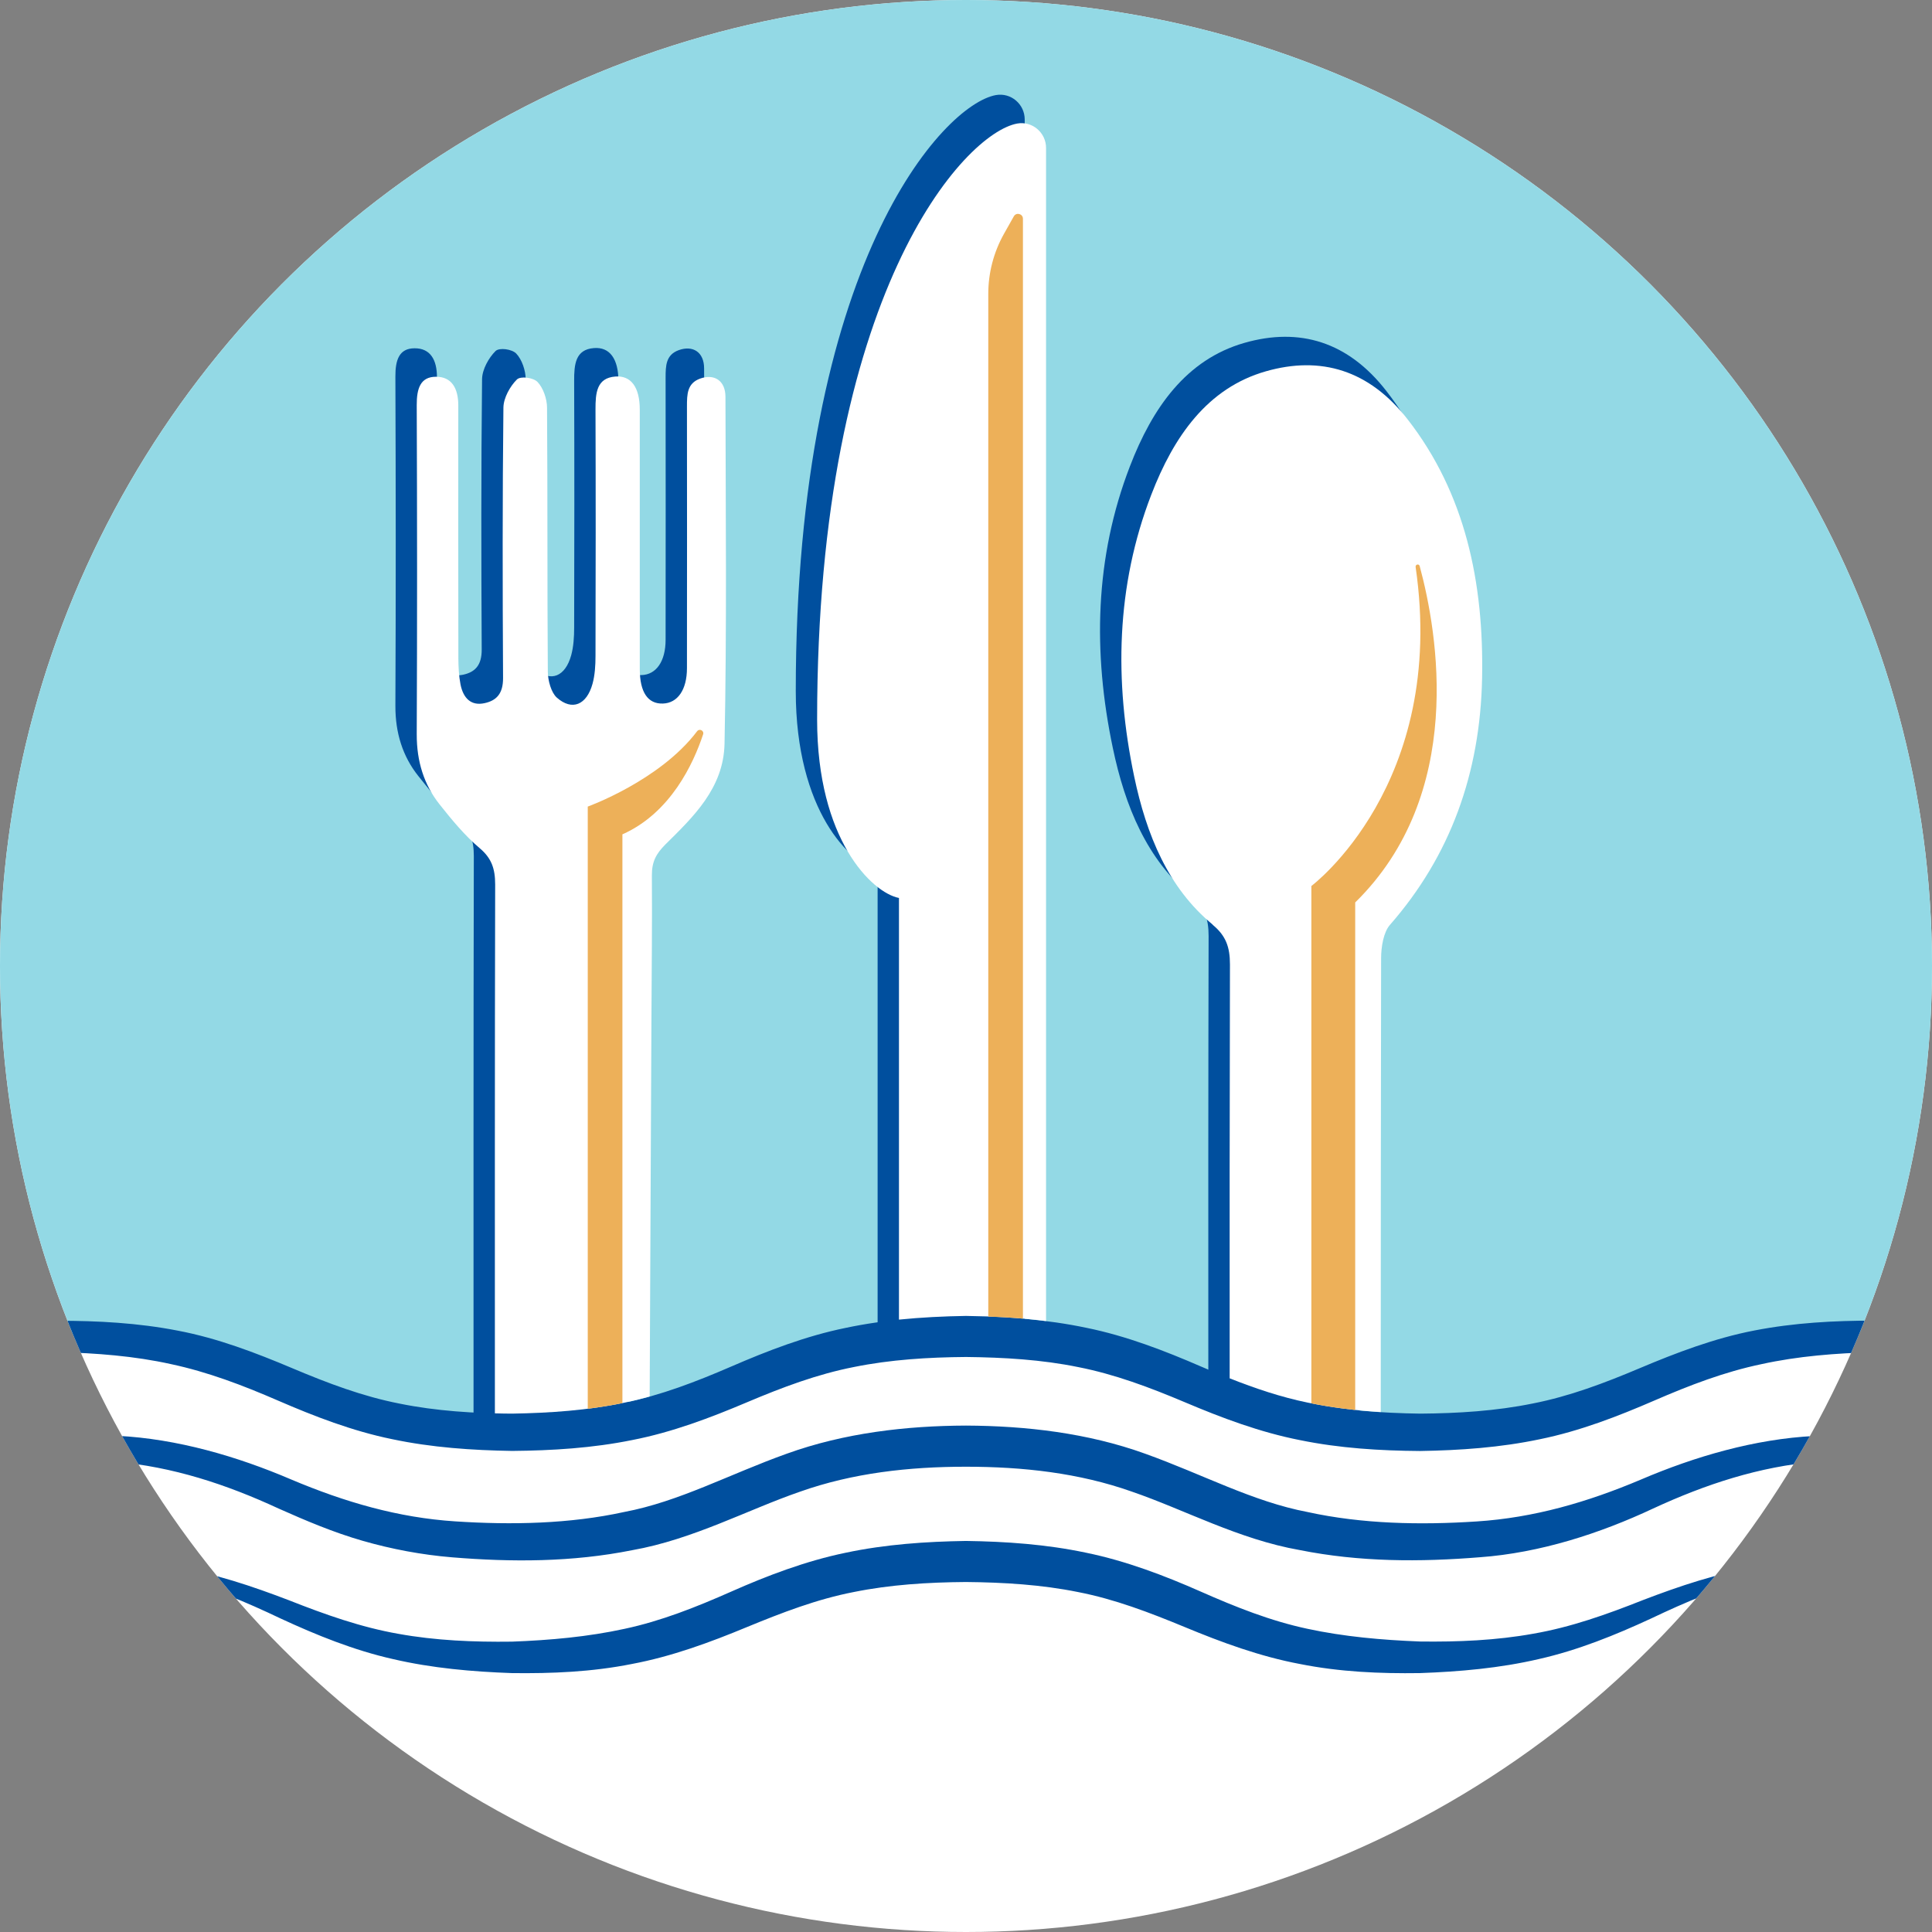
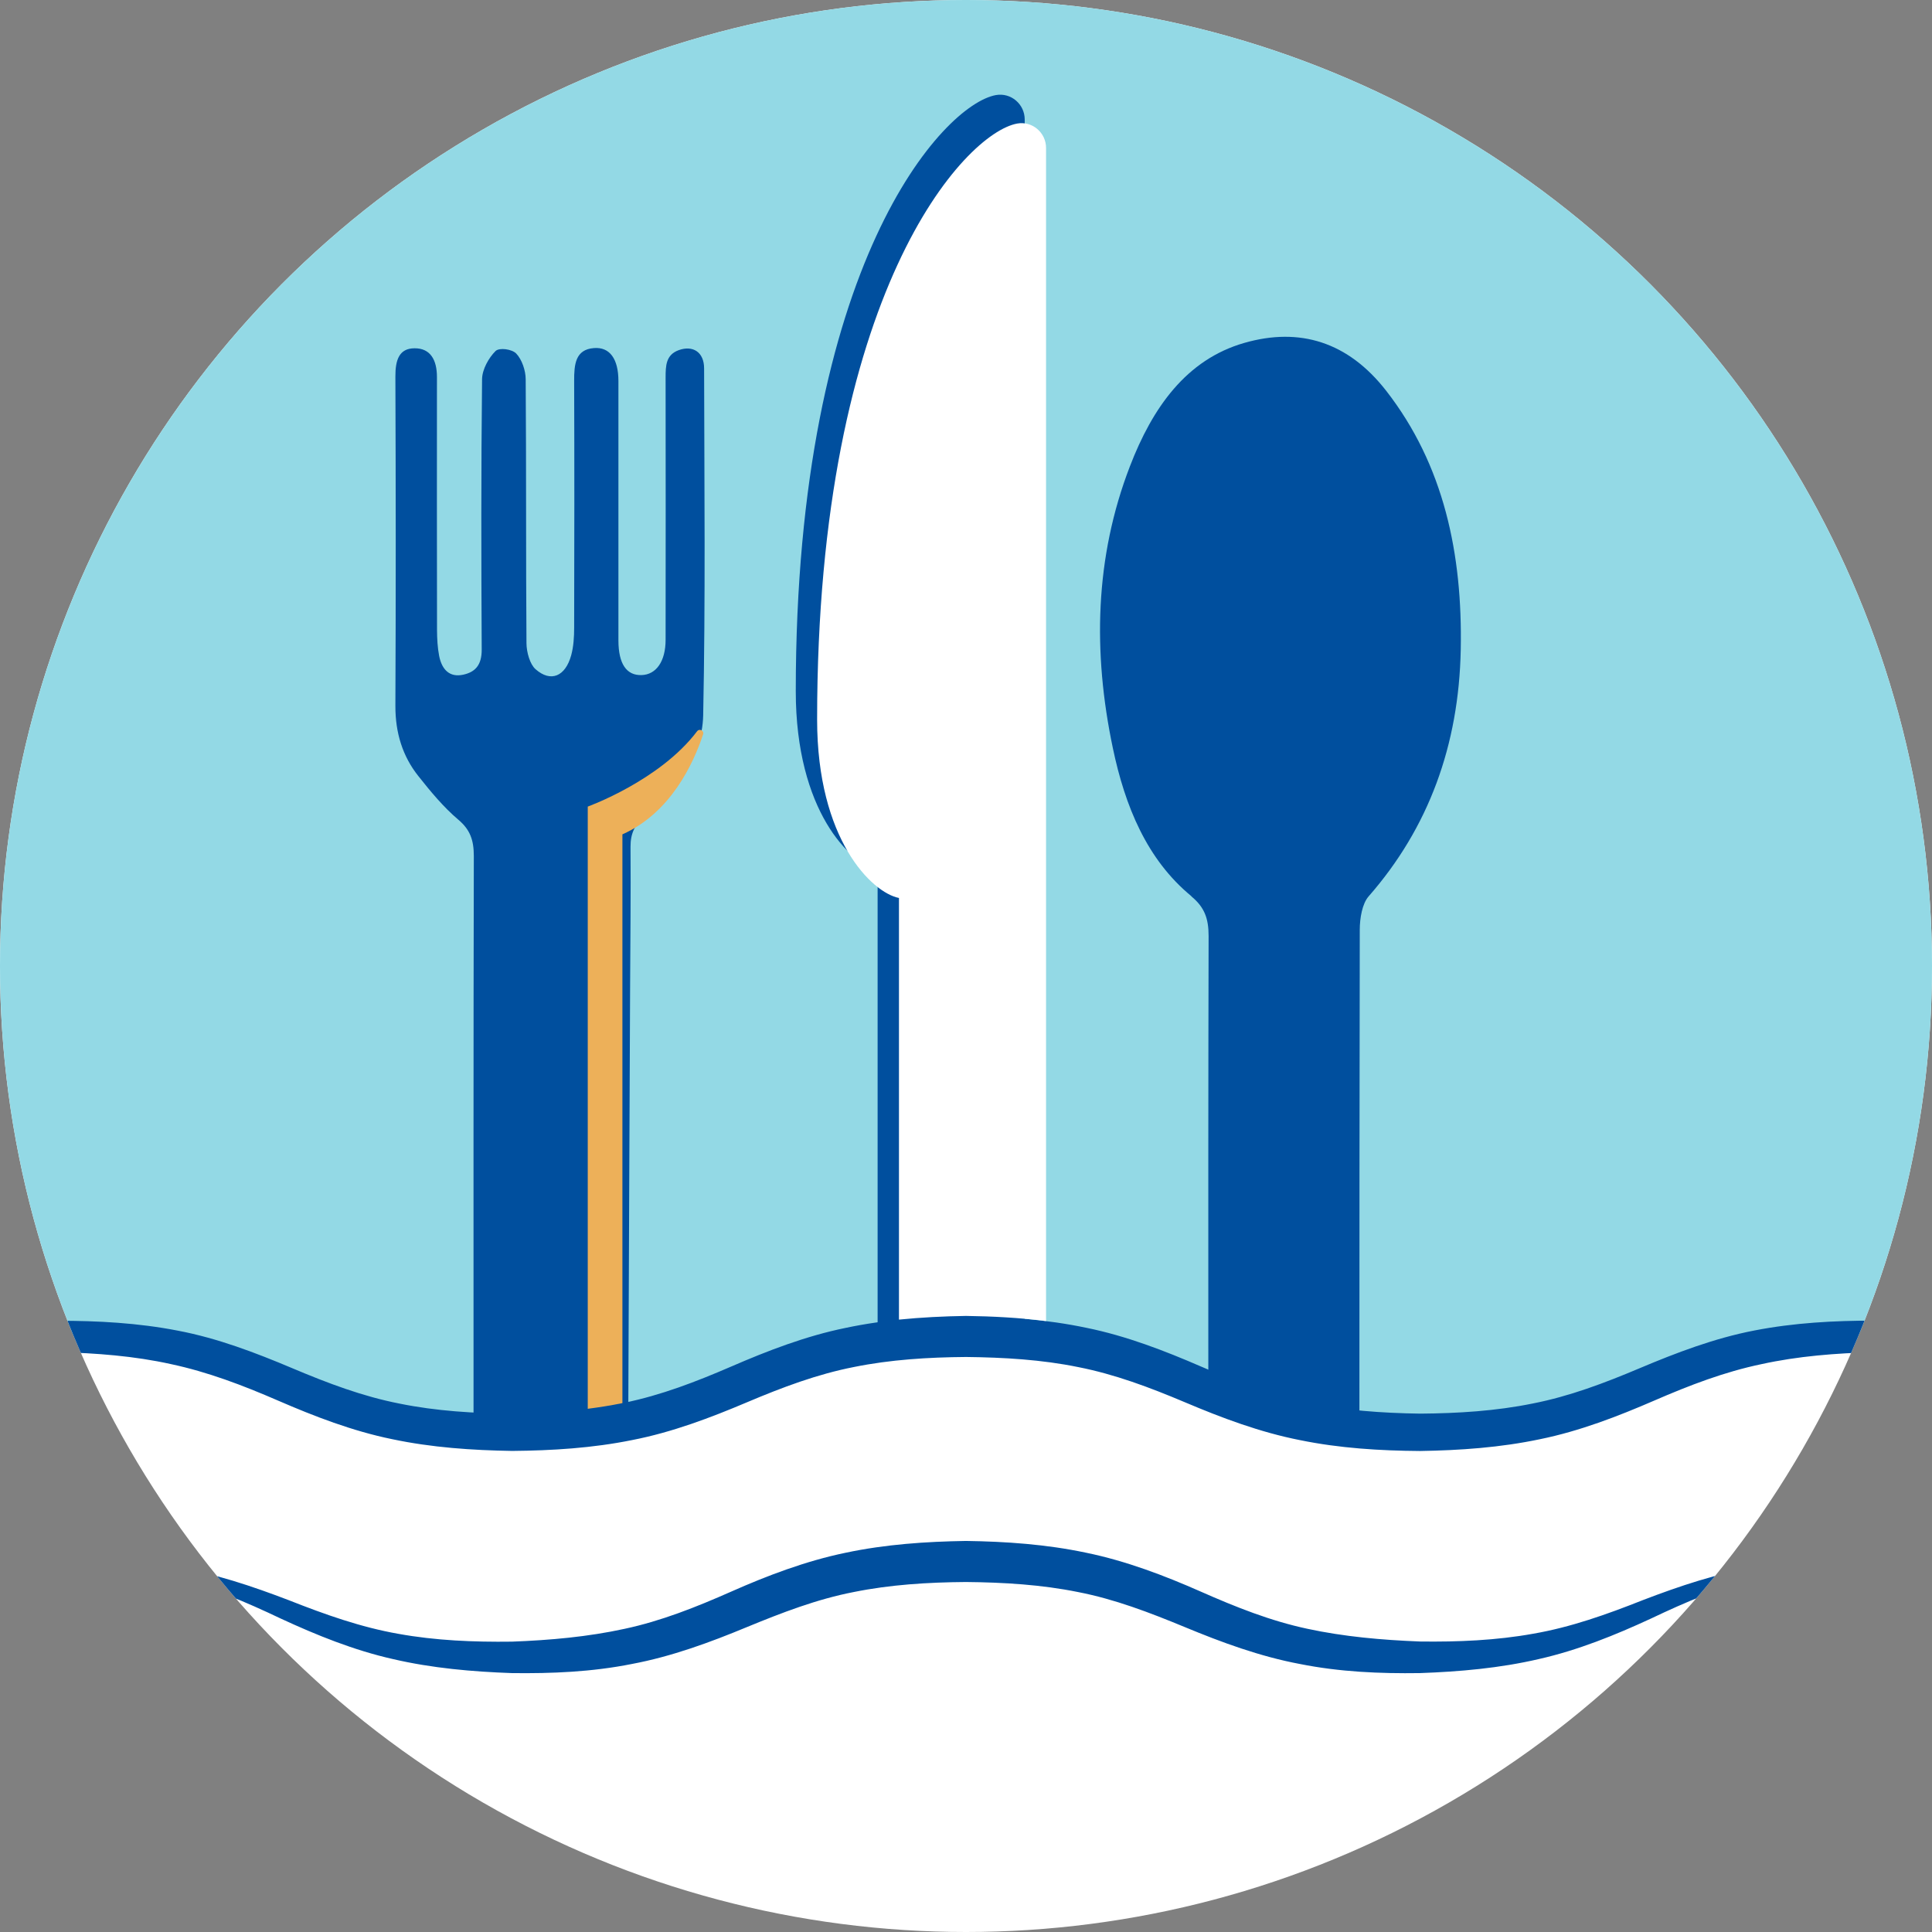
<svg xmlns="http://www.w3.org/2000/svg" id="Layer_1" viewBox="0 0 271.48 271.48">
  <rect x="0" y="0" width="271.48" height="271.48" fill="#808080" stroke="none" />
  <defs>
    <style>.cls-1{clip-path:url(#clippath);}.cls-2{fill:#93d9e5;}.cls-2,.cls-3,.cls-4,.cls-5{stroke-width:0px;}.cls-3{fill:#004f9e;}.cls-6,.cls-5{fill:#fff;}.cls-4{fill:#edb059;}</style>
    <clipPath id="clippath">
      <circle class="cls-5" cx="135.74" cy="135.74" r="135.74" />
    </clipPath>
  </defs>
  <circle class="cls-6" cx="135.74" cy="135.74" r="135.74" />
  <g class="cls-1">
    <path class="cls-2" d="M8.15,187.5c31.9,0,31.9,13.47,63.79,13.47s31.9-13.47,63.79-13.47,31.9,13.47,63.79,13.47,31.9-13.47,63.79-13.47c1.2,0,2.35.03,3.47.06,6.48-16.14,10.09-33.76,10.09-52.22,0-77.46-62.79-140.25-140.25-140.25S-3.62,57.89-3.62,135.34c0,18.45,3.6,36.05,10.07,52.18.56,0,1.12-.02,1.7-.02Z" />
-     <path class="cls-3" d="M327.12,216.67c-8.19.29-16.58-.38-24.5-3.01-7.92-2.56-15.27-6.32-23.25-7.54-7.88-1.49-16.1-1.46-24.1-.73-8.06.7-15.56,3.15-22.99,6.59-7.44,3.49-15.88,6.23-24.33,6.84-8.42.68-16.87.68-25.32-1.01-8.55-1.5-16.2-5.68-23.58-8.21-7.43-2.63-15.31-3.5-23.32-3.5-8.01,0-15.9.88-23.32,3.51-7.37,2.54-15.03,6.71-23.58,8.22-8.45,1.69-16.91,1.69-25.32,1-4.22-.35-8.45-1.14-12.55-2.32-4.11-1.18-8.03-2.85-11.78-4.52-7.43-3.44-14.92-5.89-22.98-6.59-7.99-.73-16.21-.76-24.09.73-7.98,1.22-15.32,4.98-23.25,7.54-7.92,2.63-16.31,3.3-24.5,3,8.21-.33,16.4-1.53,24-4.45,7.56-2.87,14.86-7.12,23.17-8.87,8.23-1.87,16.63-2.07,24.99-1.59,8.39.42,16.82,2.89,24.39,6.13,7.55,3.19,15.05,5.37,23.05,5.89,7.93.52,16.1.36,23.76-1.32,7.74-1.46,14.73-5.29,22.84-8.19,8.09-2.92,16.79-3.92,25.18-3.95,8.39.04,17.09,1.03,25.17,3.95,8.1,2.9,15.1,6.73,22.84,8.2,7.66,1.68,15.83,1.84,23.77,1.32,8-.52,15.5-2.69,23.05-5.88,7.57-3.24,16.01-5.71,24.39-6.13,8.36-.48,16.77-.28,24.99,1.59,8.31,1.74,15.61,5.99,23.17,8.86,7.6,2.92,15.79,4.12,24,4.45Z" />
    <path class="cls-3" d="M8.15,219.42c5.48-.25,11.02-.15,16.49.79,5.48.88,10.83,2.69,15.95,4.65,5.09,2.01,10.13,3.8,15.38,4.72,5.24.95,10.6,1.17,15.97,1.1,5.37-.2,10.68-.68,15.82-1.8,5.15-1.1,10.01-3.03,15.01-5.24,5.01-2.22,10.44-4.29,16.05-5.45,5.61-1.19,11.29-1.57,16.91-1.66,5.62.08,11.3.47,16.91,1.66,5.61,1.15,11.04,3.23,16.05,5.44,5,2.21,9.86,4.14,15.01,5.24,5.14,1.11,10.46,1.58,15.82,1.79,5.36.07,10.73-.15,15.96-1.1,5.25-.91,10.29-2.7,15.38-4.72,5.12-1.96,10.47-3.77,15.96-4.64,5.48-.94,11.02-1.03,16.49-.79-5.48.38-10.92,1-16.18,2.29-5.28,1.28-10.23,3.4-15.17,5.75-4.97,2.3-10.23,4.44-15.74,5.68-5.5,1.28-11.12,1.77-16.71,1.97-5.59.08-11.25-.16-16.85-1.28-5.61-1.05-11.05-3.06-16.11-5.16-5.05-2.09-9.92-3.95-15.07-4.95-5.13-1.04-10.43-1.36-15.76-1.41-5.33.04-10.63.37-15.76,1.41-5.15,1-10.02,2.87-15.07,4.95-5.06,2.1-10.5,4.11-16.11,5.16-5.6,1.12-11.26,1.35-16.85,1.28-5.59-.2-11.21-.69-16.71-1.97-5.51-1.24-10.77-3.38-15.74-5.68-4.94-2.35-9.89-4.47-15.17-5.75-5.26-1.29-10.71-1.91-16.18-2.28Z" />
    <path class="cls-3" d="M-119.44,187.81c5.48-.08,10.99.13,16.42,1.11,5.44.97,10.69,2.87,15.77,4.92,5.07,2.06,10.18,3.88,15.49,4.84,5.3.99,10.71,1.23,16.12,1.19,5.4-.16,10.79-.56,16.01-1.71,5.23-1.12,10.18-3.08,15.18-5.29,5.01-2.22,10.32-4.32,15.86-5.5,5.53-1.22,11.16-1.64,16.75-1.78,5.59,0,11.24.3,16.83,1.39,5.6,1.06,10.99,3.13,16.04,5.26,5.04,2.13,9.94,3.98,15.11,4.99,5.15,1.05,10.47,1.37,15.81,1.42,5.34-.09,10.66-.46,15.79-1.54,5.15-1.06,10.02-2.93,15.04-5.1,5.03-2.18,10.44-4.28,16.06-5.42,5.61-1.19,11.29-1.57,16.91-1.66,5.62.07,11.3.47,16.91,1.65,5.62,1.14,11.03,3.24,16.06,5.42,5.02,2.17,9.89,4.05,15.04,5.1,5.13,1.09,10.44,1.46,15.79,1.54,5.34-.04,10.66-.37,15.81-1.42,5.17-1.01,10.07-2.86,15.11-4.99,5.05-2.13,10.44-4.19,16.04-5.27,5.59-1.09,11.24-1.39,16.83-1.39,5.59.13,11.22.56,16.75,1.78,5.54,1.18,10.85,3.28,15.86,5.5,5,2.21,9.95,4.17,15.18,5.29,5.21,1.16,10.6,1.56,16.01,1.71,5.4.04,10.82-.2,16.11-1.19,5.31-.95,10.41-2.78,15.48-4.84,5.08-2.06,10.33-3.95,15.77-4.92,5.44-.98,10.95-1.19,16.43-1.11-5.48.21-10.95.71-16.25,1.96-5.32,1.19-10.37,3.22-15.35,5.48-4.99,2.25-10.18,4.36-15.64,5.56-5.44,1.24-11.01,1.71-16.56,1.88-5.55.02-11.14-.29-16.67-1.36-5.53-1.04-10.88-3.01-15.94-5.11-5.06-2.09-10.04-3.92-15.26-4.9-5.21-1.01-10.56-1.3-15.92-1.29-5.36.13-10.7.55-15.84,1.68-5.17,1.08-10.06,2.95-15.08,5.13-5.03,2.18-10.42,4.27-16.01,5.41-5.59,1.18-11.25,1.57-16.86,1.66-5.61-.04-11.28-.38-16.89-1.53-5.61-1.1-11.04-3.15-16.09-5.29-5.04-2.13-9.92-3.96-15.06-4.97-5.13-1.05-10.43-1.36-15.76-1.42-5.33.04-10.63.37-15.76,1.41-5.15,1.01-10.03,2.84-15.06,4.97-5.05,2.14-10.47,4.2-16.08,5.29-5.61,1.14-11.28,1.48-16.88,1.53-5.61-.09-11.27-.47-16.86-1.65-5.59-1.14-10.98-3.23-16.01-5.41-5.02-2.18-9.92-4.04-15.08-5.14-5.15-1.14-10.48-1.55-15.85-1.68-5.36,0-10.72.28-15.93,1.3-5.22.98-10.21,2.81-15.26,4.9-5.06,2.1-10.41,4.07-15.94,5.11-5.52,1.07-11.12,1.39-16.67,1.36-5.55-.17-11.12-.64-16.56-1.88-5.45-1.2-10.65-3.31-15.64-5.56-4.99-2.25-10.03-4.29-15.35-5.48-5.3-1.25-10.77-1.75-16.25-1.96Z" />
    <path class="cls-3" d="M167.4,125.95c1.86,1.53,2.43,3.12,2.43,5.58-.05,19.38-.05,43.16-.04,62.54,3.62,1.43,7.21,2.64,10.96,3.41,3.36.71,6.8,1.11,10.27,1.33,0-21.26.01-46.91.05-68.17,0-1.59.34-3.66,1.25-4.69,8.44-9.64,12.68-21.25,12.94-34.67.26-13.44-2.36-25.94-10.47-36.36-5.38-6.91-12.18-8.96-19.93-6.74-8.18,2.34-12.93,9.13-16.09,17.35-4.94,12.81-5.22,26.14-2.4,39.57,1.72,8.21,4.79,15.69,11.04,20.83Z" />
    <path class="cls-3" d="M55.56,99.21c-.01,3.78,1.02,7.06,3.2,9.81,1.74,2.2,3.56,4.4,5.64,6.16,1.66,1.4,2.18,2.86,2.18,5.11-.06,24.77-.04,54.63-.04,79.4.8.02,1.61.04,2.41.04,5.34-.09,10.66-.46,15.79-1.54,1.2-.25,2.38-.54,3.55-.87.08-17.77.16-40.63.25-58.4.03-6.64.11-13.28.06-19.92-.01-1.91.6-3.04,1.9-4.34,3.88-3.84,8.18-7.89,8.31-14.15.33-16.24.16-32.49.13-48.74,0-2.31-1.59-3.28-3.56-2.57-1.82.66-1.85,2.19-1.85,3.9.01,12.26.02,24.52,0,36.79,0,3.06-1.33,4.91-3.38,4.97-2.12.07-3.24-1.59-3.25-4.83,0-12.16,0-24.32,0-36.48,0-3.12-1.22-4.82-3.44-4.64-2.61.2-2.79,2.29-2.78,4.63.04,11.55.03,23.09,0,34.64,0,1.31-.08,2.68-.42,3.91-.82,2.96-2.86,3.84-5.01,1.94-.79-.7-1.26-2.39-1.27-3.64-.09-12.36-.02-24.73-.11-37.09,0-1.24-.54-2.8-1.33-3.62-.6-.63-2.39-.87-2.91-.35-.95.94-1.87,2.58-1.89,3.93-.14,12.67-.12,25.34-.05,38.01.01,2.22-.94,3.18-2.62,3.54-1.86.4-2.97-.68-3.36-2.64-.23-1.18-.29-2.42-.3-3.63-.02-11.85-.02-23.71-.01-35.56,0-2.41-.92-4.05-3.14-4.04-2.19,0-2.71,1.67-2.7,3.97.06,15.43.07,30.86,0,46.29Z" />
    <path class="cls-3" d="M123.32,122.18v64.82c3.14-.32,6.29-.47,9.42-.52,3.74.05,7.5.25,11.25.72V16.79c0-2.15-1.93-3.81-4.05-3.43-7.37,1.33-28.12,23.65-28.12,83.76,0,16.82,7.68,24.31,11.5,25.06Z" />
-     <path class="cls-5" d="M170.4,129.95c1.86,1.53,2.43,3.12,2.43,5.58-.05,19.38-.05,38.77-.04,58.15,3.62,1.43,7.21,2.64,10.96,3.41,3.36.71,6.8,1.11,10.27,1.33,0-21.26.01-42.52.05-63.78,0-1.59.34-3.66,1.25-4.69,8.44-9.64,12.68-21.25,12.94-34.67.26-13.44-2.36-25.94-10.47-36.36-5.38-6.91-12.18-8.96-19.93-6.74-8.18,2.34-12.93,9.13-16.09,17.35-4.94,12.81-5.22,26.14-2.4,39.57,1.72,8.21,4.79,15.69,11.04,20.83Z" />
-     <path class="cls-5" d="M58.56,103.21c-.01,3.78,1.02,7.06,3.2,9.81,1.74,2.2,3.56,4.4,5.64,6.16,1.66,1.4,2.18,2.86,2.18,5.11-.06,24.77-.04,49.54-.04,74.31.8.02,1.61.04,2.41.04,5.34-.09,10.66-.46,15.79-1.54,1.2-.25,2.38-.54,3.55-.87.08-17.77.16-35.54.25-53.31.03-6.64.11-13.28.06-19.92-.01-1.91.6-3.04,1.9-4.34,3.88-3.84,8.18-7.89,8.31-14.15.33-16.24.16-32.49.13-48.74,0-2.31-1.59-3.28-3.56-2.57-1.82.66-1.85,2.19-1.85,3.9.01,12.26.02,24.52,0,36.79,0,3.06-1.33,4.91-3.38,4.97-2.12.07-3.24-1.59-3.25-4.83,0-12.16,0-24.32,0-36.48,0-3.12-1.22-4.82-3.44-4.64-2.61.2-2.79,2.29-2.78,4.63.04,11.55.03,23.09,0,34.64,0,1.31-.08,2.68-.42,3.91-.82,2.96-2.86,3.84-5.01,1.94-.79-.7-1.26-2.39-1.27-3.64-.09-12.36-.02-24.73-.11-37.09,0-1.24-.54-2.8-1.33-3.62-.6-.63-2.39-.87-2.91-.35-.95.94-1.87,2.58-1.89,3.93-.14,12.67-.12,25.34-.05,38.01.01,2.22-.94,3.18-2.62,3.54-1.86.4-2.97-.68-3.36-2.64-.23-1.18-.29-2.42-.3-3.63-.02-11.85-.02-23.71-.01-35.56,0-2.41-.92-4.05-3.14-4.04-2.19,0-2.71,1.67-2.7,3.97.06,15.43.07,30.86,0,46.29Z" />
    <path class="cls-5" d="M126.32,126.18v59.25c3.14-.32,6.29-.47,9.42-.52,3.74.05,7.5.25,11.25.72V20.79c0-2.15-1.93-3.81-4.05-3.43-7.37,1.33-28.12,23.65-28.12,83.76,0,16.82,7.68,24.31,11.5,25.06Z" />
-     <path class="cls-4" d="M190.43,198.13v-71.32c15.53-15.23,11.6-37.87,9.06-47.27-.1-.36-.62-.24-.57.13,4.44,30.58-14.65,44.83-14.65,44.83v72.7c2.03.41,4.09.71,6.16.93Z" />
-     <path class="cls-4" d="M143.74,185.29V30.74c0-.71-.94-.95-1.28-.34l-1.38,2.45c-1.45,2.58-2.21,5.49-2.21,8.45v143.7c1.62.06,3.25.15,4.88.29Z" />
    <path class="cls-4" d="M87.46,197.16v-79.92c6.78-3.01,9.98-9.95,11.34-14.05.17-.53-.52-.87-.85-.43-5.23,6.93-15.36,10.58-15.36,10.58v84.62c1.64-.21,3.27-.47,4.88-.8Z" />
  </g>
</svg>